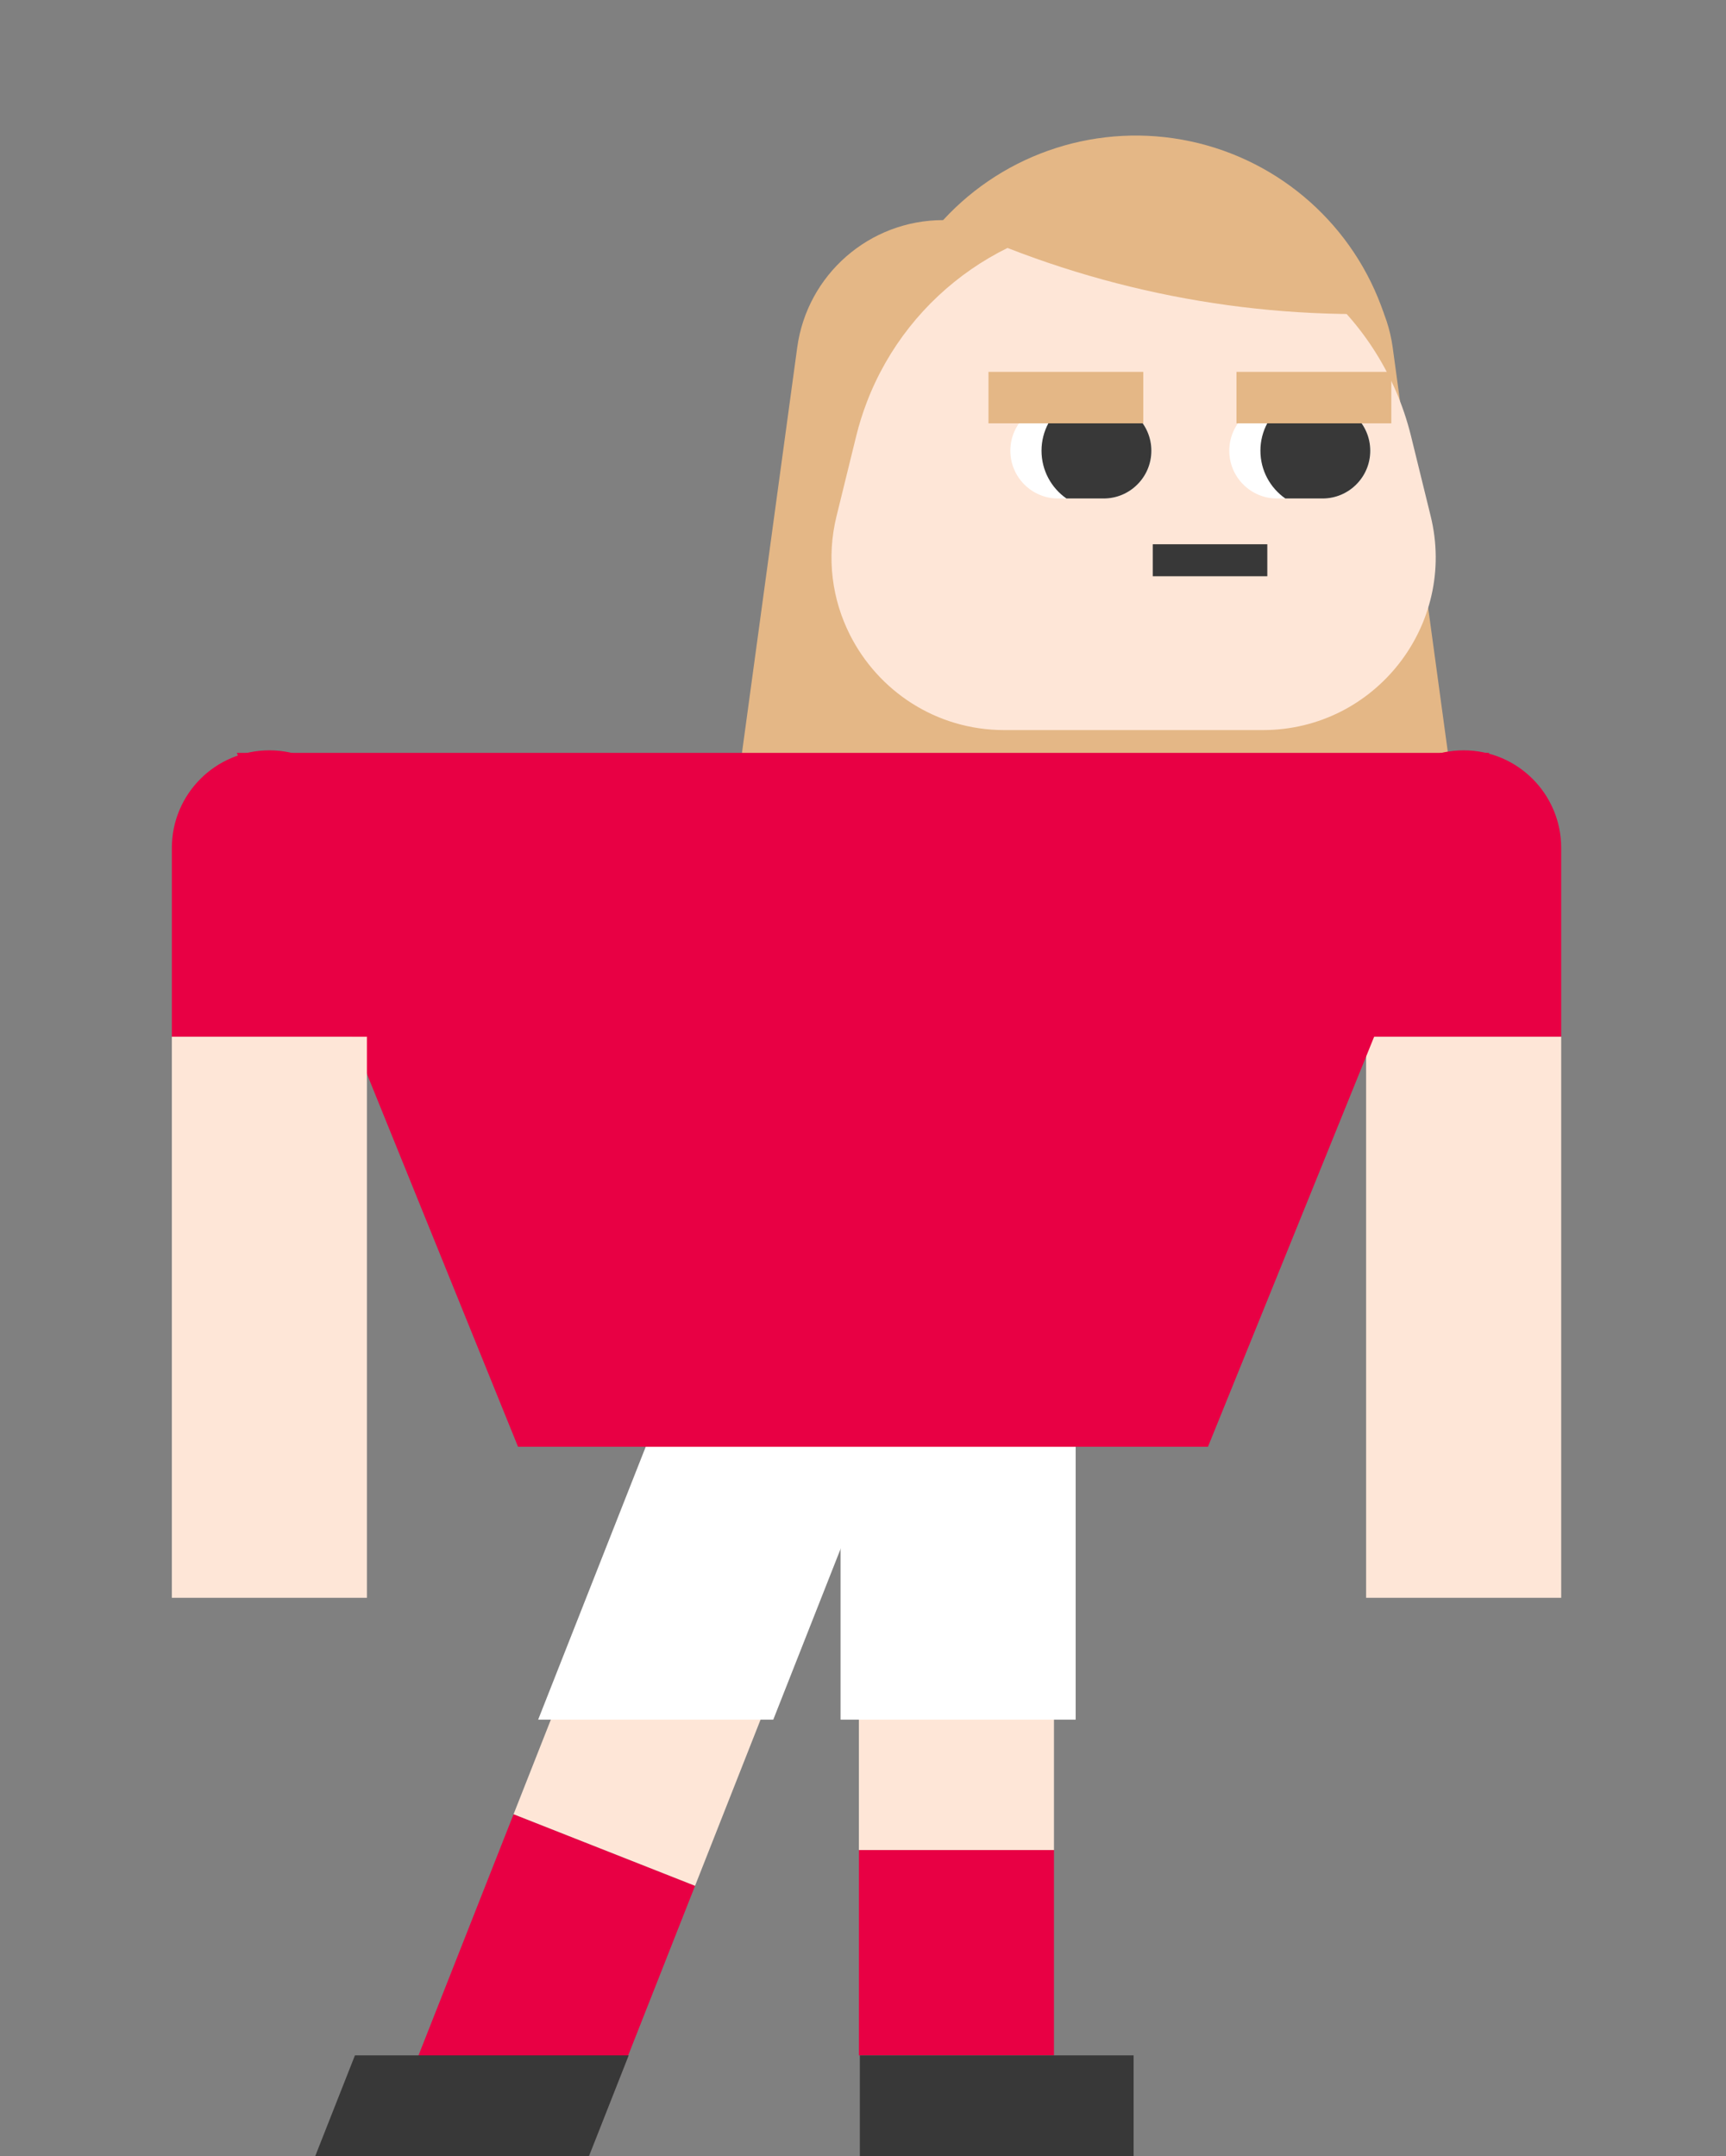
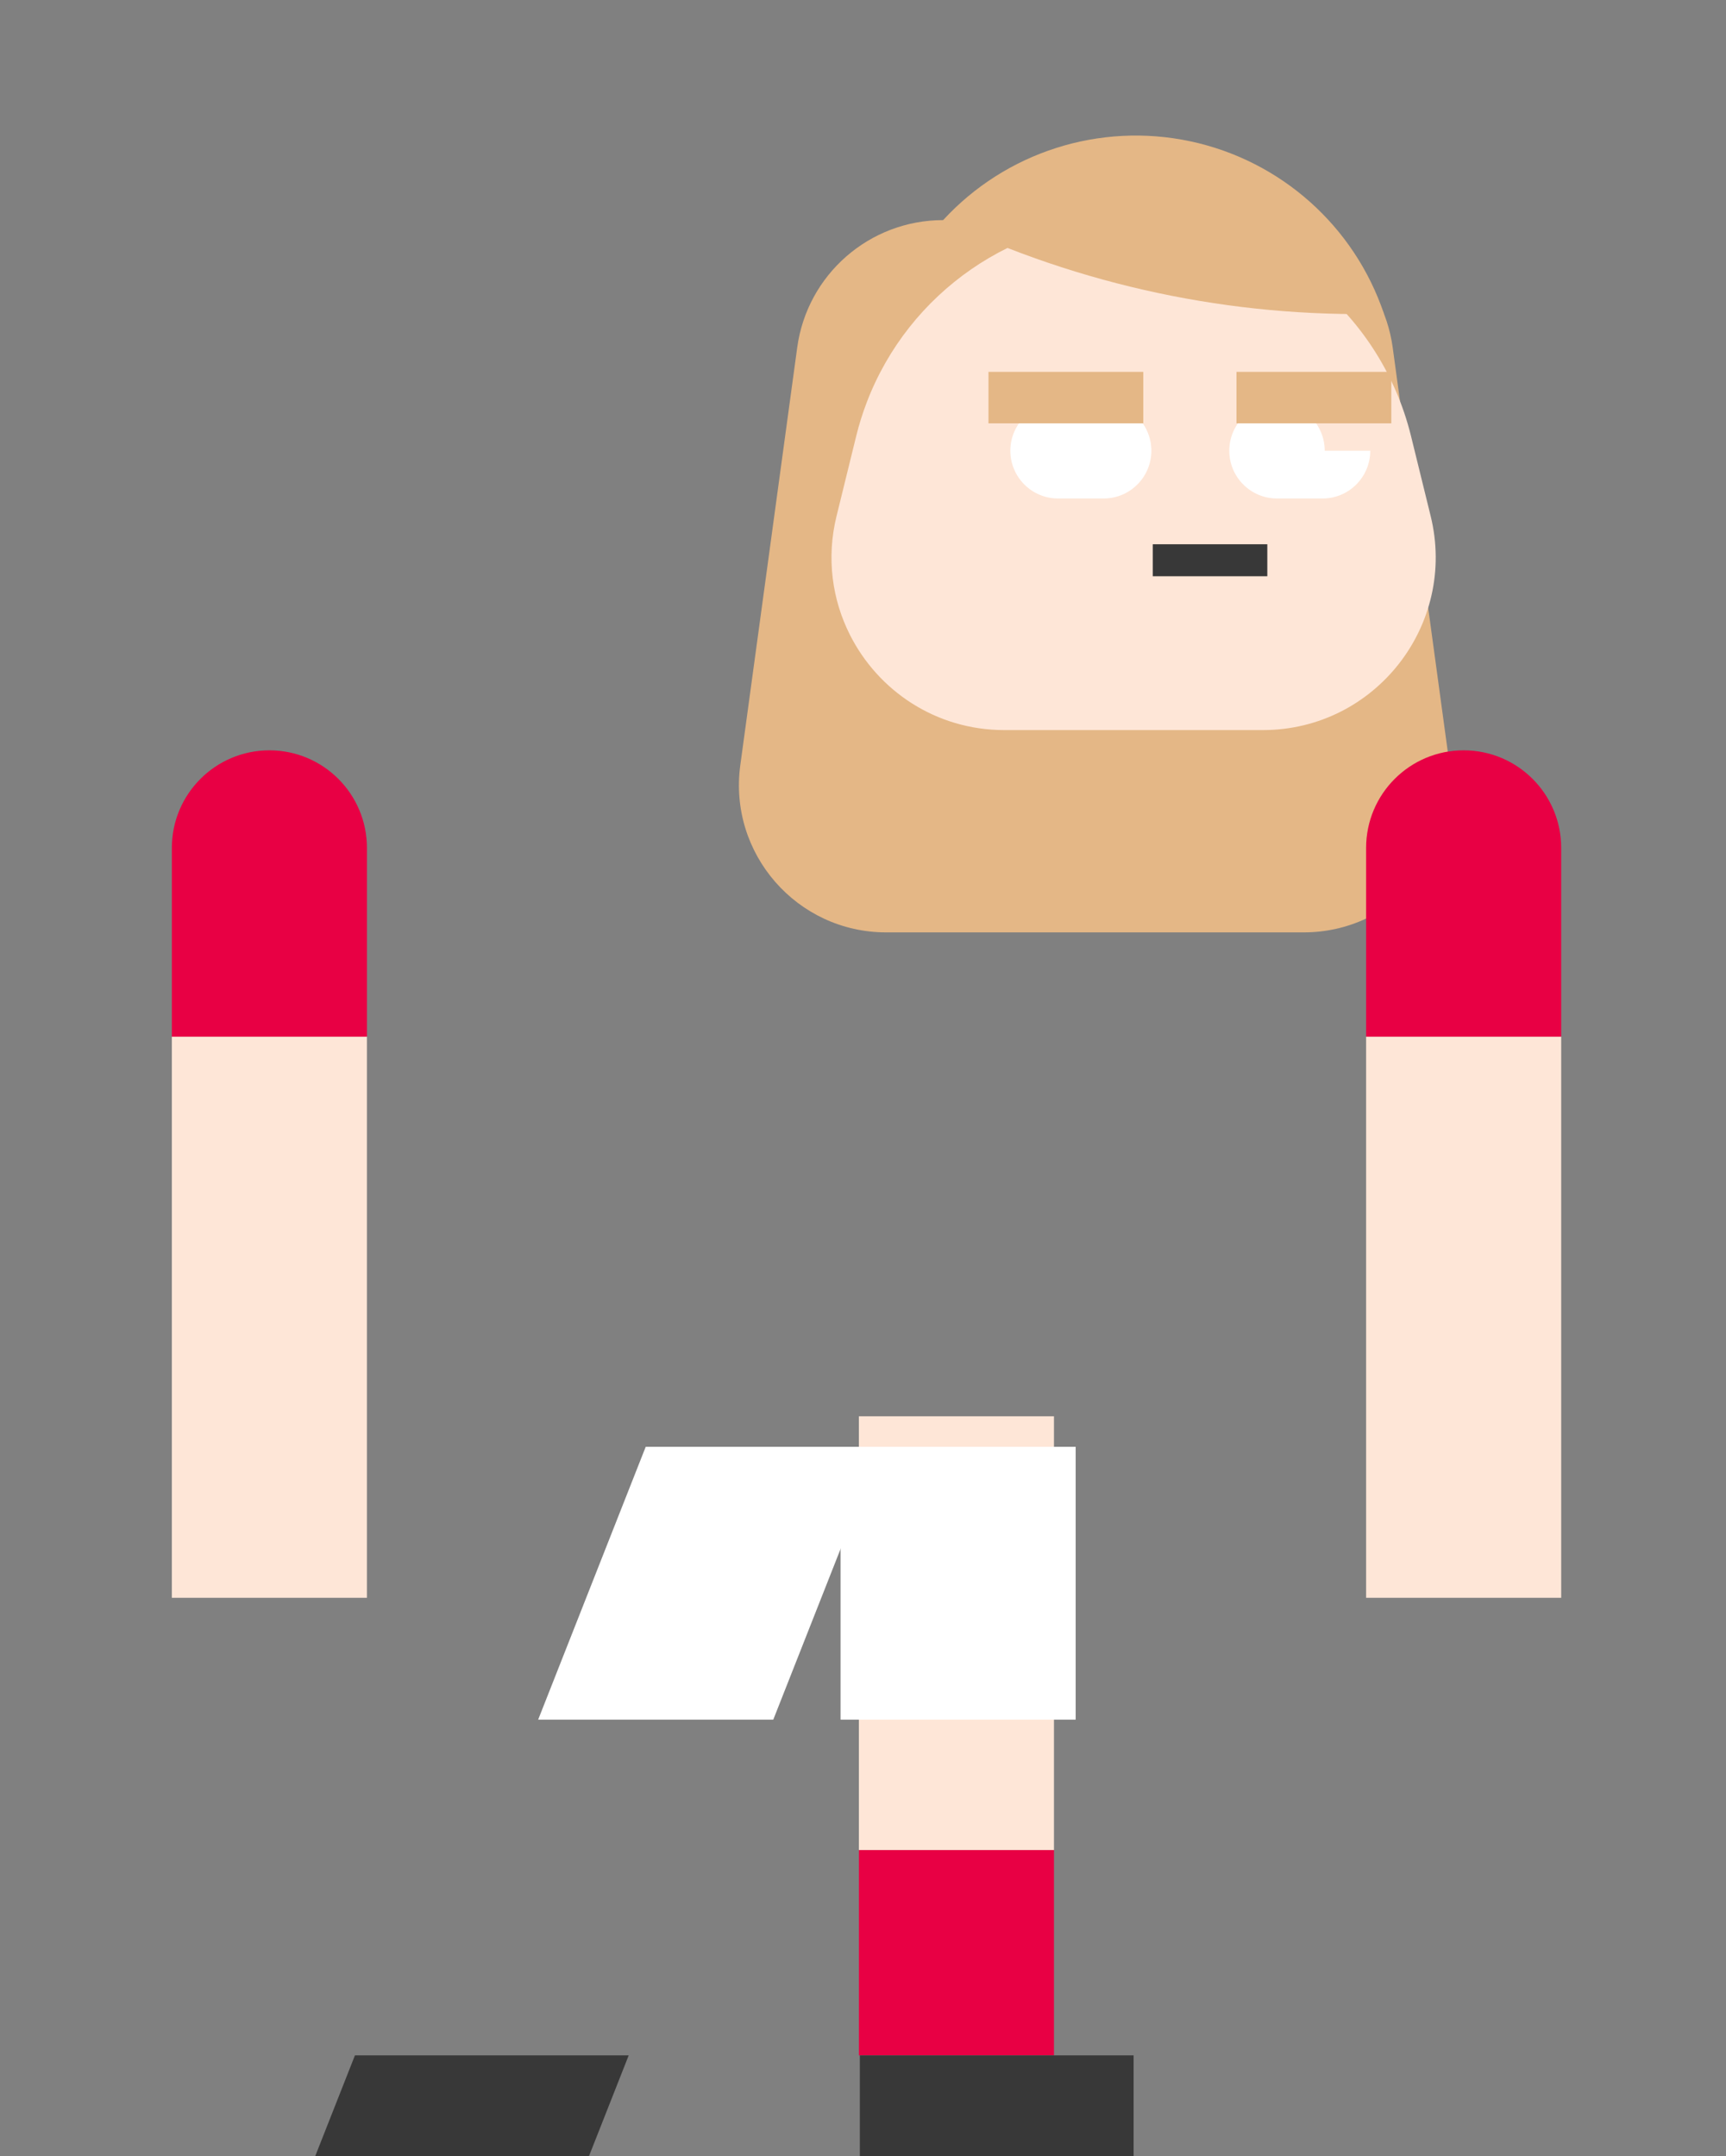
<svg xmlns="http://www.w3.org/2000/svg" id="Layer_2" data-name="Layer 2" viewBox="0 0 153.571 191.809">
  <rect x="0" y="0" width="153.571" height="191.809" fill="#808080" stroke="none" />
  <defs>
    <style>
      .cls-1 {
        fill: none;
      }

      .cls-2 {
        fill: #fee6d7;
      }

      .cls-3 {
        fill: #e80044;
      }

      .cls-4 {
        fill: #fff;
      }

      .cls-5 {
        fill: #383838;
      }

      .cls-6 {
        fill: #e4b786;
      }
    </style>
  </defs>
  <g id="Layer_1-2" data-name="Layer 1">
    <g>
      <g>
        <path class="cls-6" d="M115.997,82.937h-37.146c-7.94,0-14.055-7.005-12.983-14.872l5.064-37.153c.885-6.492,6.43-11.333,12.983-11.333h27.018c6.553,0,12.098,4.841,12.983,11.333l5.064,37.153c1.072,7.867-5.043,14.872-12.983,14.872Z" />
        <rect class="cls-2" x="121.55" y="92.211" width="17.358" height="49.916" />
        <path class="cls-3" d="M130.229,66.743c-4.793,0-8.679,3.886-8.679,8.679v16.79h17.358s0-9.724,0-9.724v-7.066c0-4.793-3.886-8.679-8.679-8.679Z" />
        <g>
-           <rect class="cls-3" x="37.052" y="167.261" width="24.462" height="17.358" transform="translate(-132.471 157.251) rotate(-68.481)" />
-           <rect class="cls-2" x="40.64" y="136.592" width="41.471" height="17.358" transform="translate(-96.283 149.081) rotate(-68.481)" />
          <rect class="cls-3" x="76.419" y="164.562" width="17.358" height="18.267" />
          <rect class="cls-2" x="76.419" y="125.981" width="17.358" height="38.581" />
        </g>
        <rect class="cls-4" x="74.789" y="128.694" width="20.919" height="24.271" />
        <polygon class="cls-4" points="68.802 152.965 47.883 152.965 57.453 128.694 78.372 128.694 68.802 152.965" />
        <rect class="cls-5" x="76.505" y="182.828" width="24.358" height="8.981" />
        <polygon class="cls-5" points="52.398 191.809 28.04 191.809 31.581 182.828 55.939 182.828 52.398 191.809" />
-         <polygon class="cls-3" points="21.073 66.971 132.499 66.971 107.479 128.694 46.092 128.694 21.073 66.971" />
        <g>
          <rect class="cls-2" x="15.289" y="92.211" width="17.358" height="49.916" />
          <path class="cls-3" d="M23.969,66.743c-4.793,0-8.679,3.886-8.679,8.679v16.79h17.358v-16.79c0-4.793-3.886-8.679-8.679-8.679Z" />
        </g>
        <path class="cls-2" d="M74.434,45.898l1.745-7.101c.254-1.037.572-2.044.946-3.023,3.721-9.73,13.104-16.325,23.738-16.325,11.7,0,21.889,7.985,24.684,19.347l1.745,7.101c2.382,9.688-4.953,19.045-14.931,19.045h-22.997c-6.11,0-11.232-3.51-13.735-8.46-1.583-3.127-2.119-6.832-1.196-10.585Z" />
        <path class="cls-4" d="M102.442,40.093c0,1.173-.475,2.236-1.245,3.003-.767.77-1.83,1.245-3.003,1.245h-4.05c-2.346,0-4.248-1.901-4.248-4.248,0-1.17.474-2.233,1.245-3,.767-.77,1.83-1.245,3.003-1.245h4.05c2.346,0,4.248,1.901,4.248,4.245Z" />
-         <path class="cls-4" d="M121.919,40.093c0,1.173-.475,2.236-1.245,3.003-.767.77-1.83,1.245-3,1.245h-4.053c-2.346,0-4.245-1.901-4.245-4.248,0-1.17.474-2.233,1.242-3,.77-.77,1.83-1.245,3.003-1.245h4.053c2.343,0,4.245,1.901,4.245,4.245Z" />
+         <path class="cls-4" d="M121.919,40.093c0,1.173-.475,2.236-1.245,3.003-.767.77-1.83,1.245-3,1.245h-4.053c-2.346,0-4.245-1.901-4.245-4.248,0-1.17.474-2.233,1.242-3,.77-.77,1.83-1.245,3.003-1.245c2.343,0,4.245,1.901,4.245,4.245Z" />
        <rect class="cls-5" x="102.565" y="48.413" width="10.193" height="2.845" transform="translate(215.324 99.671) rotate(180)" />
        <path class="cls-6" d="M83.915,19.579c5.575-6.057,13.932-8.722,21.985-7.012,8.052,1.71,14.605,7.542,17.237,15.342-13.548.355-26.987-2.5-39.221-8.331Z" />
-         <path class="cls-5" d="M102.442,40.093c0,1.173-.475,2.236-1.245,3.003-.767.77-1.83,1.245-3.003,1.245h-3.308c-1.342-.933-2.217-2.49-2.217-4.248s.874-3.308,2.213-4.245h3.312c2.346,0,4.248,1.901,4.248,4.245Z" />
-         <path class="cls-5" d="M121.919,40.093c0,1.173-.475,2.236-1.245,3.003-.767.77-1.83,1.245-3,1.245h-3.312c-1.339-.933-2.217-2.49-2.217-4.248s.874-3.308,2.213-4.245h3.315c2.343,0,4.245,1.901,4.245,4.245Z" />
        <rect class="cls-6" x="87.949" y="33.078" width="13.775" height="4.579" />
        <rect class="cls-6" x="110.016" y="33.078" width="13.775" height="4.579" />
      </g>
      <rect class="cls-1" width="153.571" height="191.809" />
    </g>
  </g>
</svg>